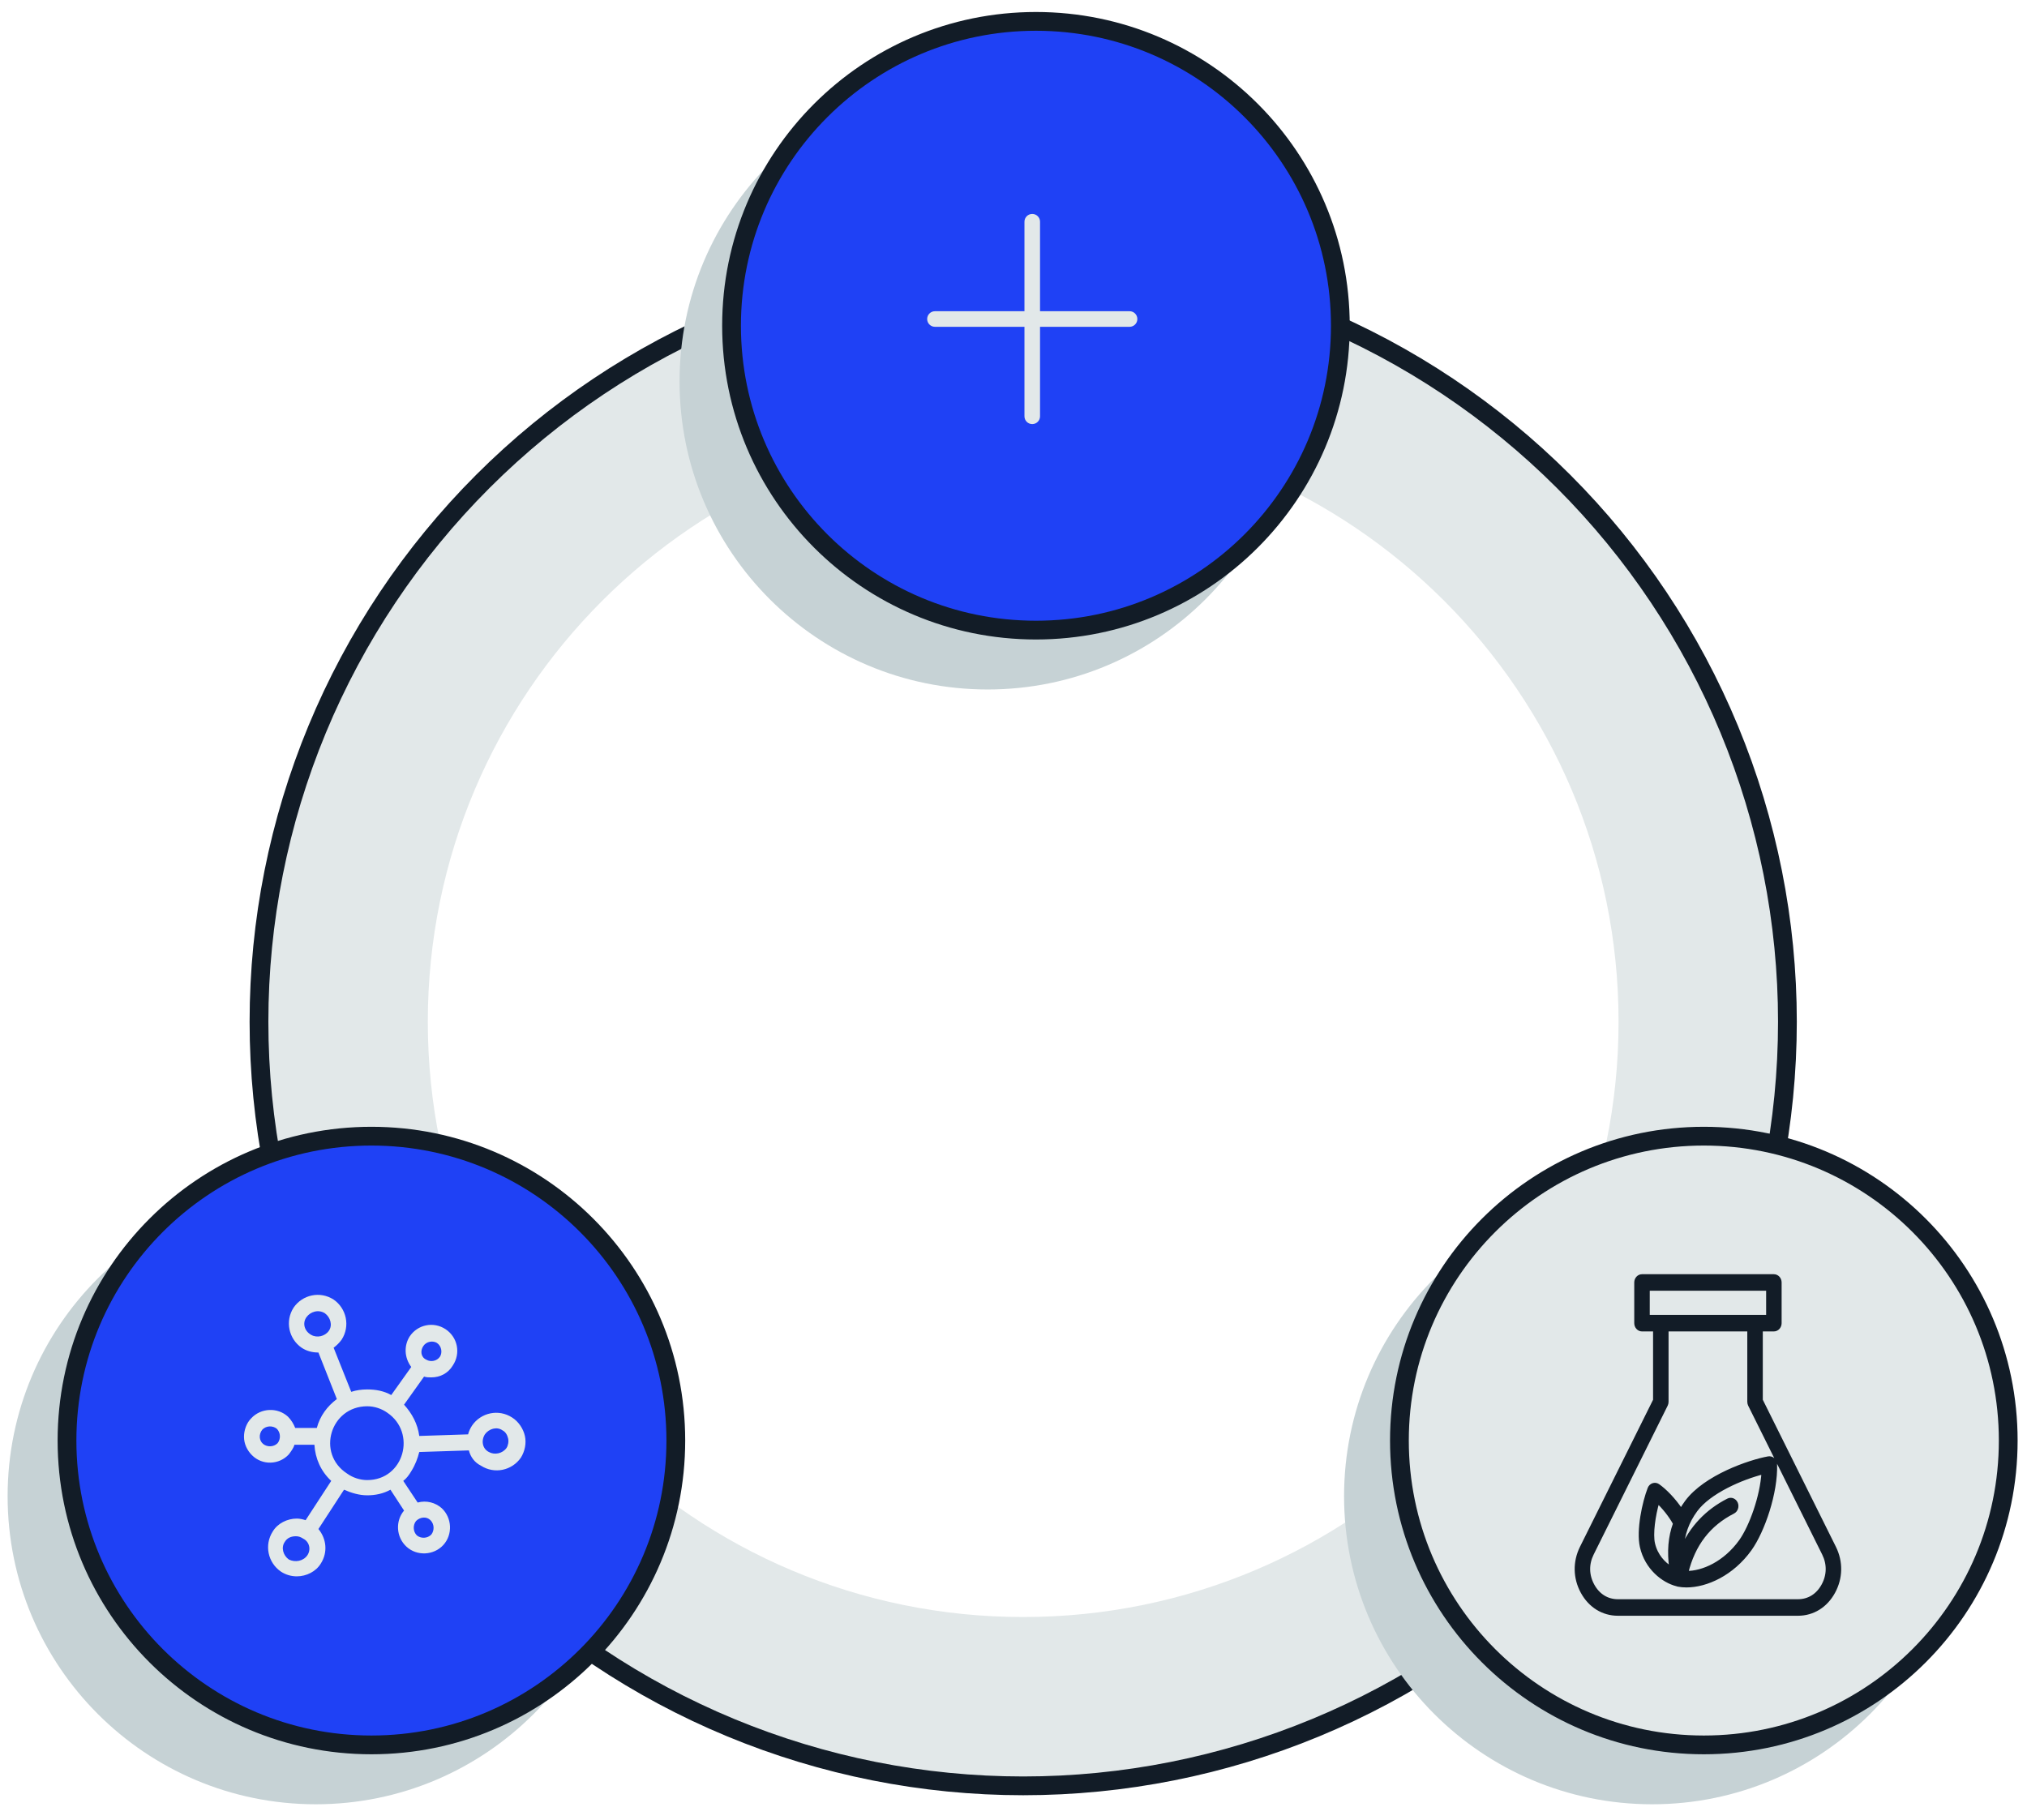
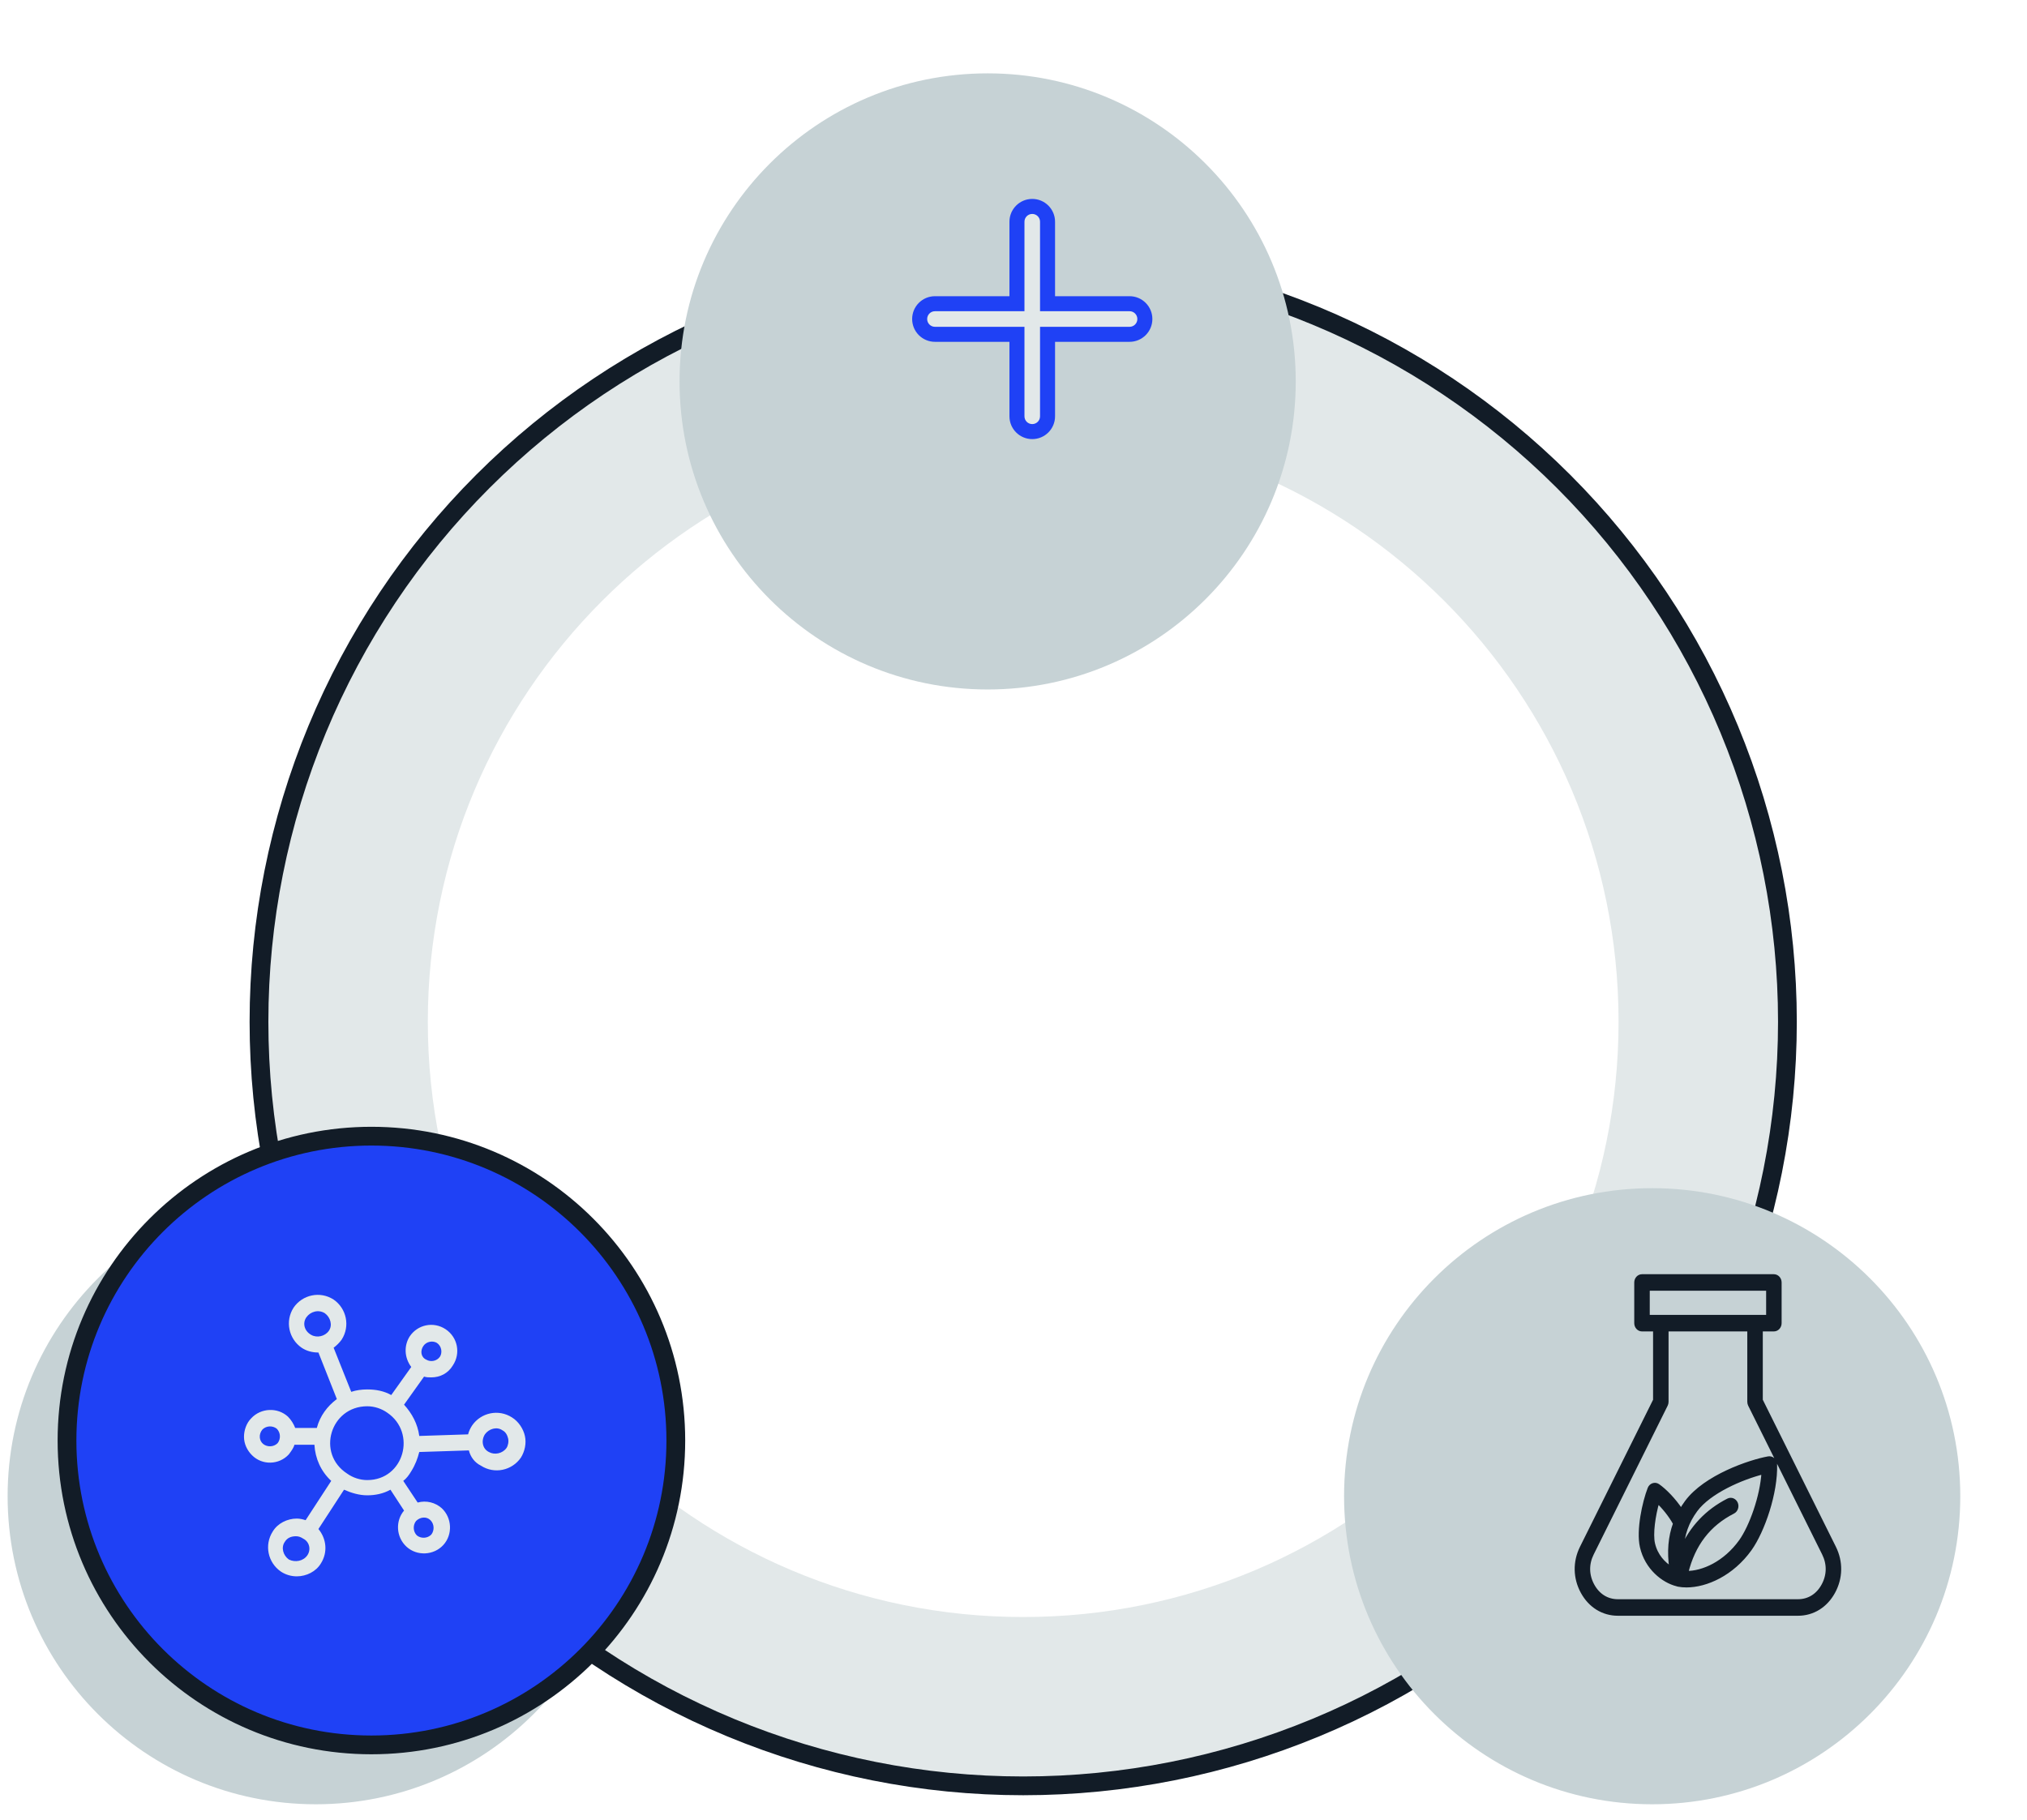
<svg xmlns="http://www.w3.org/2000/svg" width="108" height="97" viewBox="0 0 108 97" fill="none">
  <path d="M13.602 54.446C13.602 31.849 31.919 13.531 54.516 13.531C77.113 13.531 95.431 31.849 95.431 54.446C95.431 77.043 77.113 95.361 54.516 95.361C31.919 95.361 13.602 77.043 13.602 54.446ZM86.238 54.446C86.238 36.927 72.035 22.724 54.516 22.724C36.997 22.724 22.794 36.927 22.794 54.446C22.794 71.966 36.997 86.168 54.516 86.168C72.035 86.168 86.238 71.966 86.238 54.446Z" fill="#E2E8E9" />
  <path d="M13.799 54.446C13.799 49.099 14.852 43.804 16.898 38.864C18.945 33.924 21.944 29.435 25.725 25.654C29.506 21.873 33.995 18.874 38.935 16.828C43.875 14.781 49.169 13.728 54.517 13.728C59.864 13.728 65.159 14.781 70.099 16.828C75.039 18.874 79.528 21.873 83.309 25.654C87.09 29.435 90.089 33.924 92.135 38.864C94.181 43.804 95.235 49.099 95.235 54.446C95.235 59.793 94.181 65.088 92.135 70.028C90.089 74.968 87.09 79.457 83.309 83.238C79.528 87.019 75.039 90.018 70.099 92.065C65.159 94.111 59.864 95.164 54.517 95.164C49.169 95.164 43.875 94.111 38.935 92.065C33.995 90.018 29.506 87.019 25.725 83.238C21.944 79.457 18.945 74.968 16.898 70.028C14.852 65.088 13.799 59.793 13.799 54.446Z" stroke="#121C27" stroke-linecap="square" />
  <path d="M16.822 96.146C25.888 96.146 33.238 88.796 33.238 79.73C33.238 70.664 25.888 63.315 16.822 63.315C7.756 63.315 0.406 70.664 0.406 79.73C0.406 88.796 7.756 96.146 16.822 96.146Z" fill="#C6D2D5" />
  <path d="M19.789 92.982C28.747 92.982 36.008 85.721 36.008 76.763C36.008 67.806 28.747 60.544 19.789 60.544C10.832 60.544 3.57 67.806 3.57 76.763C3.57 85.721 10.832 92.982 19.789 92.982Z" fill="#1F41F5" stroke="#121C27" />
  <path d="M15.388 77.502C15.516 77.331 15.644 77.16 15.686 76.989H16.753C16.795 77.716 17.094 78.4 17.648 78.913L16.283 81.008C16.155 80.965 15.985 80.922 15.814 80.922C15.303 80.922 14.791 81.179 14.535 81.606C14.066 82.333 14.279 83.273 14.961 83.743C15.217 83.915 15.516 84 15.814 84C16.326 84 16.838 83.743 17.094 83.316C17.477 82.718 17.392 81.991 16.966 81.478L18.33 79.383C18.714 79.554 19.14 79.682 19.567 79.682C19.993 79.682 20.42 79.597 20.803 79.383L21.528 80.495C21.059 81.05 21.102 81.905 21.656 82.418C22.211 82.931 23.106 82.888 23.618 82.333C24.13 81.777 24.087 80.879 23.533 80.366C23.191 80.067 22.722 79.939 22.253 80.067L21.486 78.913C21.656 78.785 21.784 78.614 21.912 78.4C22.125 78.058 22.253 77.716 22.339 77.374L24.982 77.289C25.068 77.63 25.281 77.93 25.622 78.101C26.347 78.571 27.285 78.357 27.754 77.673C27.967 77.331 28.053 76.904 27.967 76.519C27.882 76.134 27.626 75.75 27.285 75.536C26.56 75.066 25.622 75.279 25.153 75.963C25.068 76.092 24.982 76.263 24.94 76.434L22.339 76.519C22.253 75.878 21.955 75.322 21.528 74.852L22.594 73.356C22.722 73.398 22.85 73.398 22.978 73.398C23.447 73.398 23.874 73.185 24.13 72.757C24.556 72.116 24.385 71.261 23.746 70.834C23.106 70.406 22.253 70.577 21.827 71.218C21.528 71.689 21.528 72.33 21.912 72.843L20.846 74.339C20.462 74.125 20.036 74.04 19.567 74.04C19.268 74.04 18.97 74.082 18.714 74.168L17.776 71.817C17.947 71.689 18.074 71.56 18.202 71.389C18.671 70.663 18.458 69.722 17.776 69.252C17.051 68.782 16.113 68.995 15.644 69.679C15.175 70.406 15.388 71.347 16.07 71.817C16.326 71.988 16.625 72.073 16.966 72.073L17.947 74.553C17.435 74.937 17.051 75.45 16.88 76.092H15.729C15.644 75.878 15.516 75.664 15.345 75.493C14.791 74.98 13.896 75.023 13.384 75.579C13.128 75.835 13 76.22 13 76.562C13 76.947 13.171 77.289 13.426 77.545C13.981 78.101 14.876 78.058 15.388 77.502ZM16.326 70.192C16.539 69.893 16.966 69.765 17.307 69.979C17.605 70.192 17.733 70.62 17.52 70.919C17.307 71.218 16.88 71.304 16.582 71.133C16.198 70.919 16.113 70.492 16.326 70.192ZM16.369 82.889C16.155 83.188 15.729 83.273 15.388 83.102C15.089 82.889 14.961 82.461 15.175 82.162C15.303 81.948 15.516 81.863 15.772 81.863C15.9 81.863 16.028 81.905 16.155 81.991C16.497 82.162 16.582 82.589 16.369 82.889ZM22.936 81.008C23.149 81.221 23.149 81.563 22.978 81.777C22.765 81.991 22.424 81.991 22.211 81.82C21.997 81.606 21.997 81.264 22.168 81.05C22.381 80.837 22.722 80.794 22.936 81.008ZM25.835 76.434C26.048 76.134 26.475 76.006 26.773 76.22C26.944 76.305 27.029 76.476 27.072 76.647C27.114 76.818 27.072 77.032 26.987 77.16C26.773 77.46 26.347 77.545 26.048 77.374C25.707 77.203 25.622 76.776 25.835 76.434ZM22.552 71.731C22.722 71.475 23.064 71.432 23.277 71.56C23.533 71.731 23.575 72.073 23.447 72.287C23.277 72.543 22.936 72.586 22.722 72.458C22.424 72.33 22.381 71.988 22.552 71.731ZM19.567 74.937C19.951 74.937 20.334 75.066 20.633 75.279C22.211 76.348 21.528 78.87 19.567 78.87C19.183 78.87 18.799 78.742 18.501 78.528C16.838 77.46 17.605 74.937 19.567 74.937ZM13.981 76.177C14.194 75.963 14.535 75.963 14.748 76.134C14.961 76.348 14.961 76.69 14.791 76.904C14.578 77.118 14.237 77.118 14.023 76.947C13.81 76.776 13.768 76.434 13.981 76.177Z" fill="#E2E8E9" />
  <path d="M88.029 96.146C97.095 96.146 104.445 88.796 104.445 79.73C104.445 70.664 97.095 63.315 88.029 63.315C78.963 63.315 71.613 70.664 71.613 79.73C71.613 88.796 78.963 96.146 88.029 96.146Z" fill="#C6D2D5" />
-   <path d="M90.781 92.982C99.739 92.982 107 85.721 107 76.763C107 67.806 99.739 60.544 90.781 60.544C81.824 60.544 74.562 67.806 74.562 76.763C74.562 85.721 81.824 92.982 90.781 92.982Z" fill="#E2E8E9" stroke="#121C27" />
  <path d="M89.351 84.432C89.369 84.44 89.388 84.446 89.408 84.45C89.549 84.478 89.7 84.491 89.858 84.491C90.911 84.491 92.291 83.875 93.241 82.547C93.929 81.583 94.634 79.539 94.585 78.03C94.582 77.932 94.54 77.84 94.47 77.778C94.401 77.716 94.31 77.69 94.221 77.706C93.23 77.883 90.86 78.689 89.862 80.042C89.755 80.189 89.657 80.338 89.569 80.489C89.184 79.906 88.697 79.419 88.341 79.17C88.263 79.116 88.167 79.101 88.079 79.132C87.991 79.161 87.919 79.232 87.884 79.325C87.6 80.056 87.275 81.547 87.474 82.423C87.731 83.552 88.617 84.248 89.351 84.432ZM90.35 80.469C91.068 79.495 92.792 78.747 93.954 78.458C93.878 79.75 93.297 81.359 92.748 82.128C91.917 83.289 90.732 83.823 89.851 83.812C90.226 82.292 91.044 81.227 92.345 80.564C92.501 80.484 92.569 80.281 92.496 80.111C92.422 79.941 92.237 79.867 92.08 79.947C90.949 80.523 90.124 81.397 89.612 82.555C89.646 81.776 89.889 81.095 90.35 80.469ZM88.32 80.007C88.637 80.306 88.995 80.738 89.241 81.186C88.978 81.905 88.914 82.69 89.042 83.574C88.645 83.336 88.228 82.903 88.081 82.259C87.962 81.736 88.1 80.758 88.32 80.007ZM86.203 86H95.797C96.59 86 97.278 85.574 97.683 84.832C98.089 84.09 98.106 83.229 97.728 82.469L93.823 74.613V70.849H94.513C94.686 70.849 94.826 70.696 94.826 70.508V68.341C94.826 68.153 94.686 68 94.513 68H87.487C87.314 68 87.174 68.153 87.174 68.341V70.508C87.174 70.696 87.314 70.849 87.487 70.849H88.177V74.613L84.272 82.469C83.894 83.229 83.911 84.09 84.317 84.832C84.722 85.574 85.41 86 86.203 86ZM87.8 68.681H94.201V70.167H87.8V68.681ZM84.822 82.793L88.765 74.861C88.789 74.811 88.802 74.755 88.802 74.699V70.848H93.197V74.699C93.197 74.755 93.21 74.811 93.234 74.861L97.177 82.793C97.451 83.344 97.44 83.945 97.145 84.483C96.851 85.022 96.372 85.319 95.796 85.319H86.203C85.628 85.319 85.149 85.022 84.854 84.483C84.56 83.945 84.548 83.344 84.822 82.793Z" fill="#121C27" stroke="#121C27" stroke-width="0.2" />
  <path d="M52.623 36.741C61.689 36.741 69.038 29.391 69.038 20.325C69.038 11.259 61.689 3.909 52.623 3.909C43.557 3.909 36.207 11.259 36.207 20.325C36.207 29.391 43.557 36.741 52.623 36.741Z" fill="#C6D2D5" />
-   <path d="M55.196 33.577C64.153 33.577 71.415 26.316 71.415 17.358C71.415 8.401 64.153 1.139 55.196 1.139C46.238 1.139 38.977 8.401 38.977 17.358C38.977 26.316 46.238 33.577 55.196 33.577Z" fill="#1F41F5" stroke="#121C27" />
  <path fill-rule="evenodd" clip-rule="evenodd" d="M54.184 22.184C54.184 22.634 54.548 22.999 54.999 22.999C55.449 22.999 55.814 22.634 55.814 22.184V17.815H60.184C60.634 17.815 60.999 17.45 60.999 17C60.999 16.549 60.634 16.184 60.184 16.184H55.814V11.815C55.814 11.365 55.449 11 54.999 11C54.548 11 54.184 11.365 54.184 11.815V16.184H49.815C49.365 16.184 49 16.549 49 17C49 17.45 49.365 17.815 49.815 17.815H54.184V22.184Z" fill="#E2E8E9" />
  <path d="M55.814 17.815V17.415H55.414V17.815H55.814ZM55.814 16.184H55.414V16.584H55.814V16.184ZM54.184 16.184V16.584H54.584V16.184H54.184ZM54.184 17.815H54.584V17.415H54.184V17.815ZM54.999 22.599C54.769 22.599 54.584 22.413 54.584 22.184H53.784C53.784 22.855 54.328 23.399 54.999 23.399V22.599ZM55.414 22.184C55.414 22.413 55.228 22.599 54.999 22.599V23.399C55.67 23.399 56.214 22.855 56.214 22.184H55.414ZM55.414 17.815V22.184H56.214V17.815H55.414ZM60.184 17.415H55.814V18.215H60.184V17.415ZM60.599 17C60.599 17.229 60.413 17.415 60.184 17.415V18.215C60.855 18.215 61.399 17.671 61.399 17H60.599ZM60.184 16.584C60.413 16.584 60.599 16.77 60.599 17H61.399C61.399 16.328 60.855 15.784 60.184 15.784V16.584ZM55.814 16.584H60.184V15.784H55.814V16.584ZM55.414 11.815V16.184H56.214V11.815H55.414ZM54.999 11.4C55.228 11.4 55.414 11.586 55.414 11.815H56.214C56.214 11.144 55.67 10.6 54.999 10.6V11.4ZM54.584 11.815C54.584 11.586 54.769 11.4 54.999 11.4V10.6C54.328 10.6 53.784 11.144 53.784 11.815H54.584ZM54.584 16.184V11.815H53.784V16.184H54.584ZM49.815 16.584H54.184V15.784H49.815V16.584ZM49.4 17C49.4 16.77 49.586 16.584 49.815 16.584V15.784C49.144 15.784 48.6 16.328 48.6 17H49.4ZM49.815 17.415C49.586 17.415 49.4 17.229 49.4 17H48.6C48.6 17.671 49.144 18.215 49.815 18.215V17.415ZM54.184 17.415H49.815V18.215H54.184V17.415ZM54.584 22.184V17.815H53.784V22.184H54.584Z" fill="#1F41F5" />
</svg>